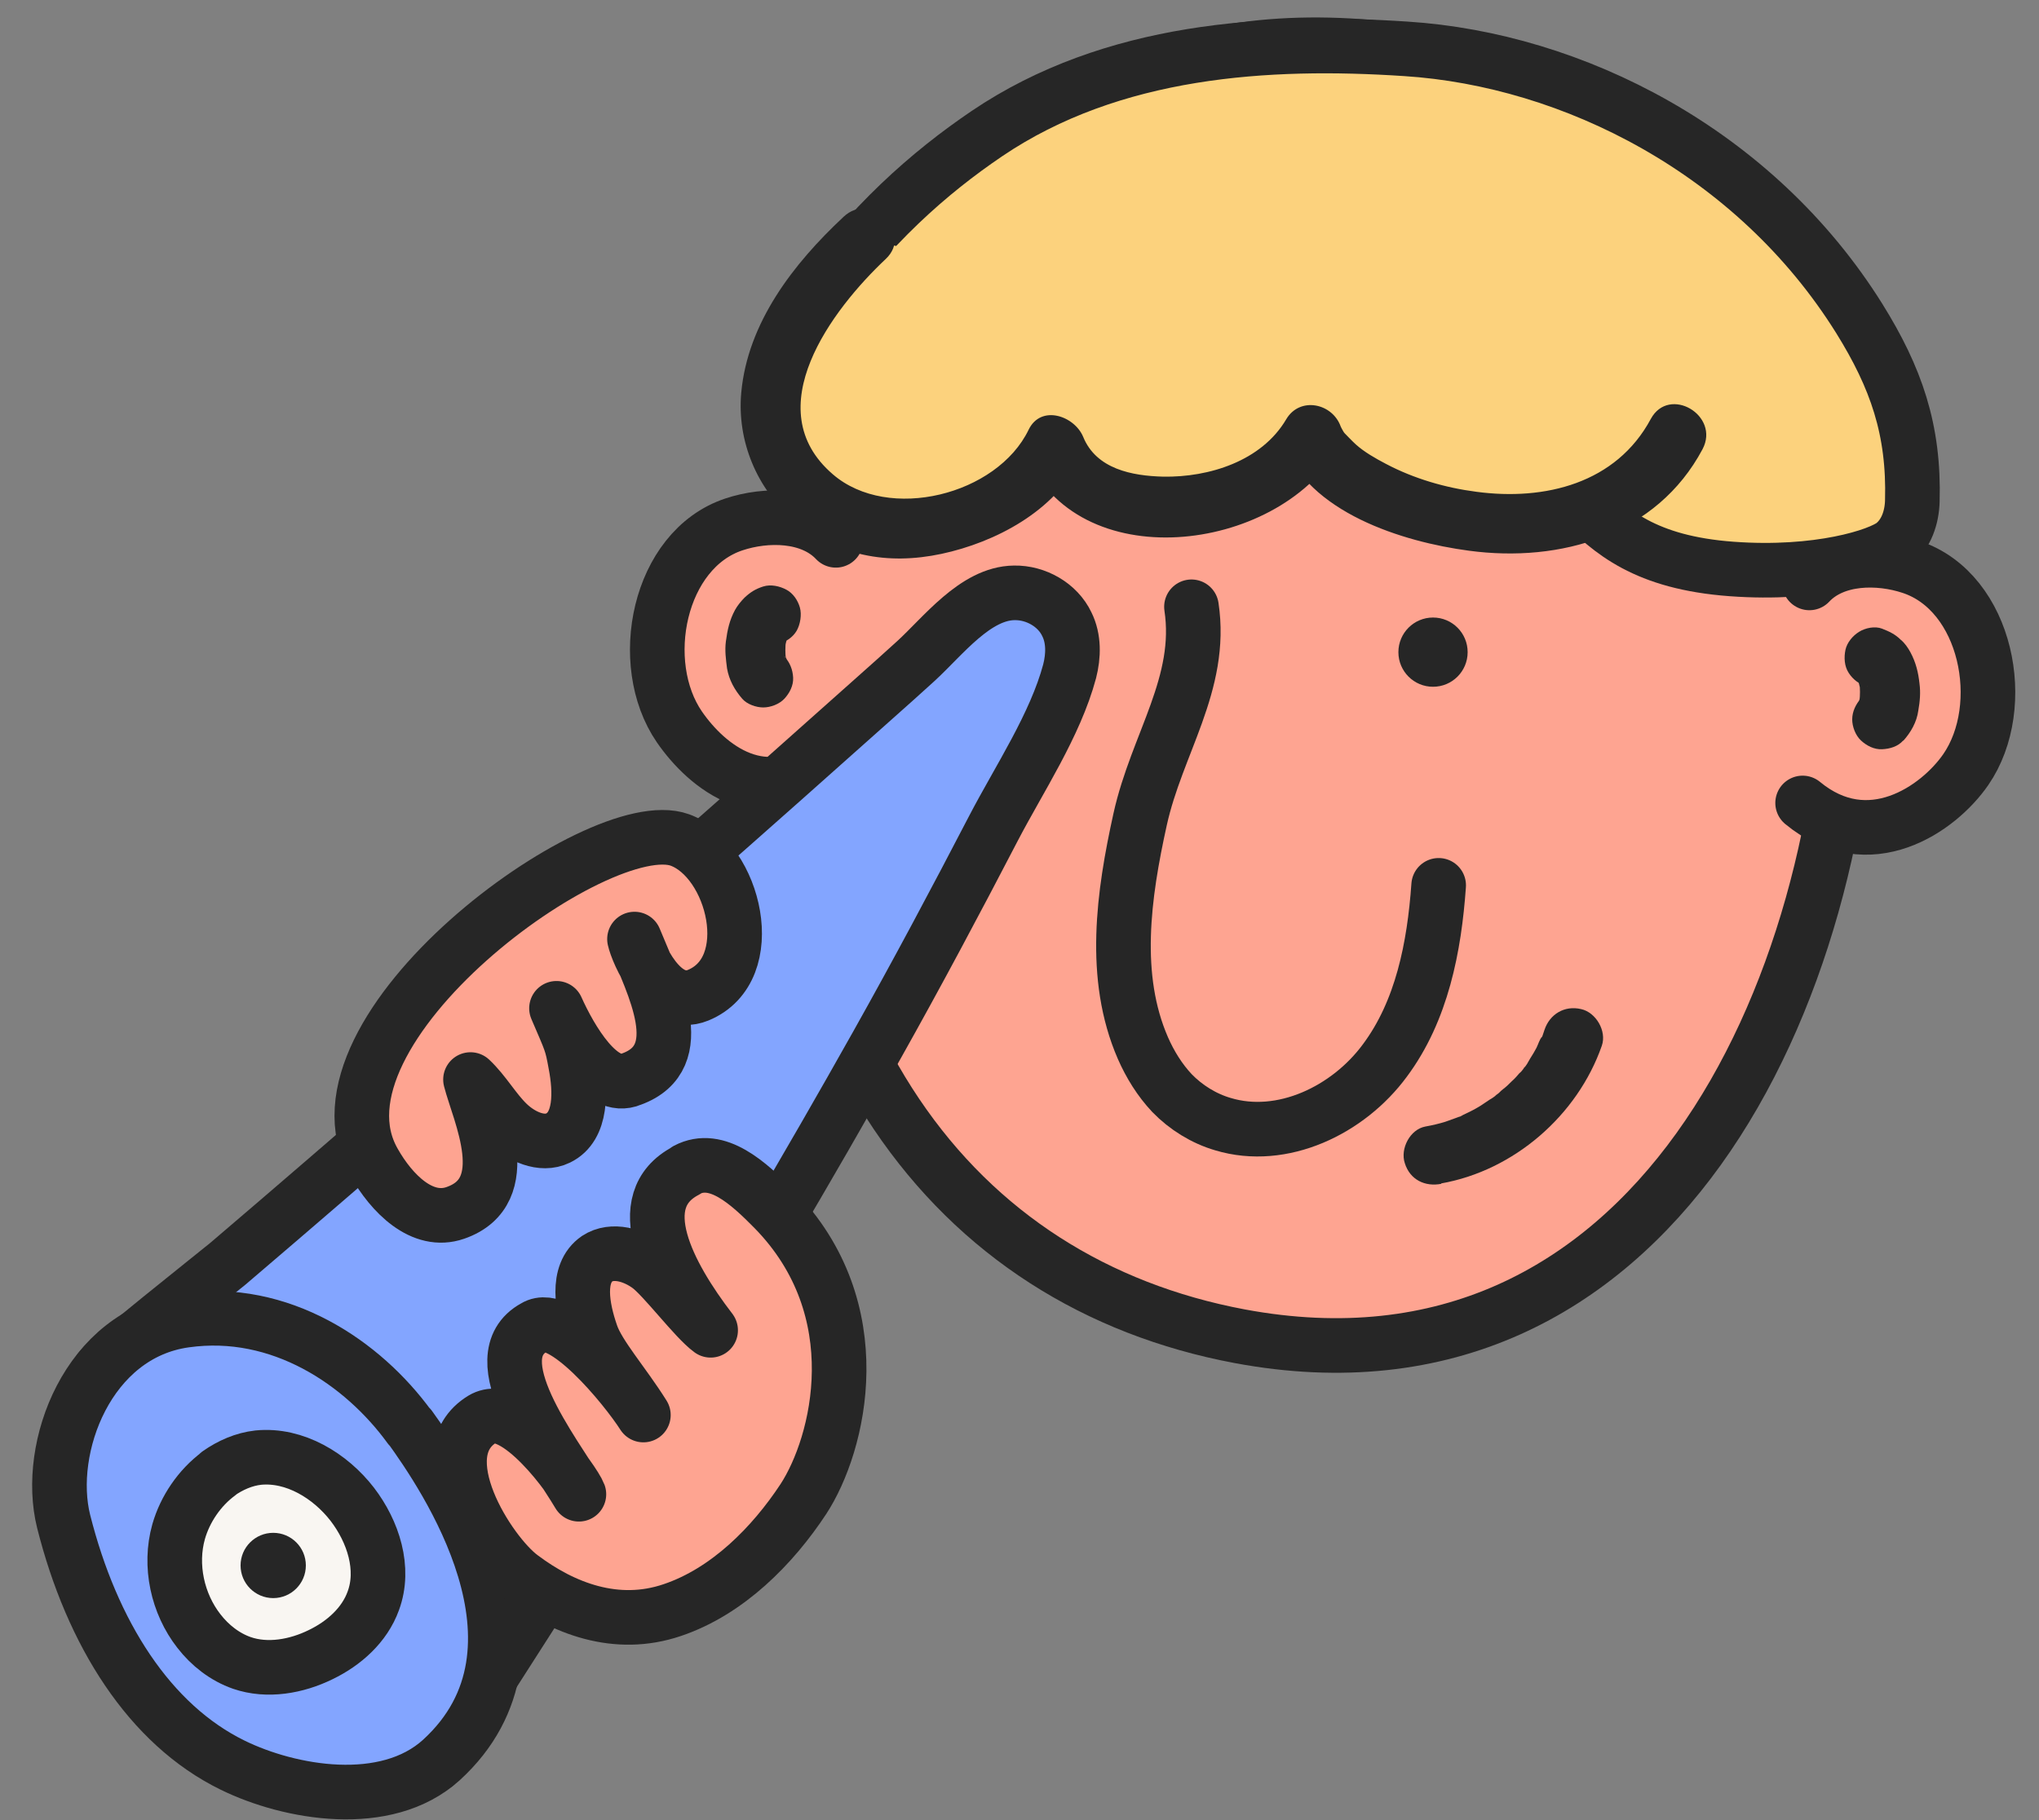
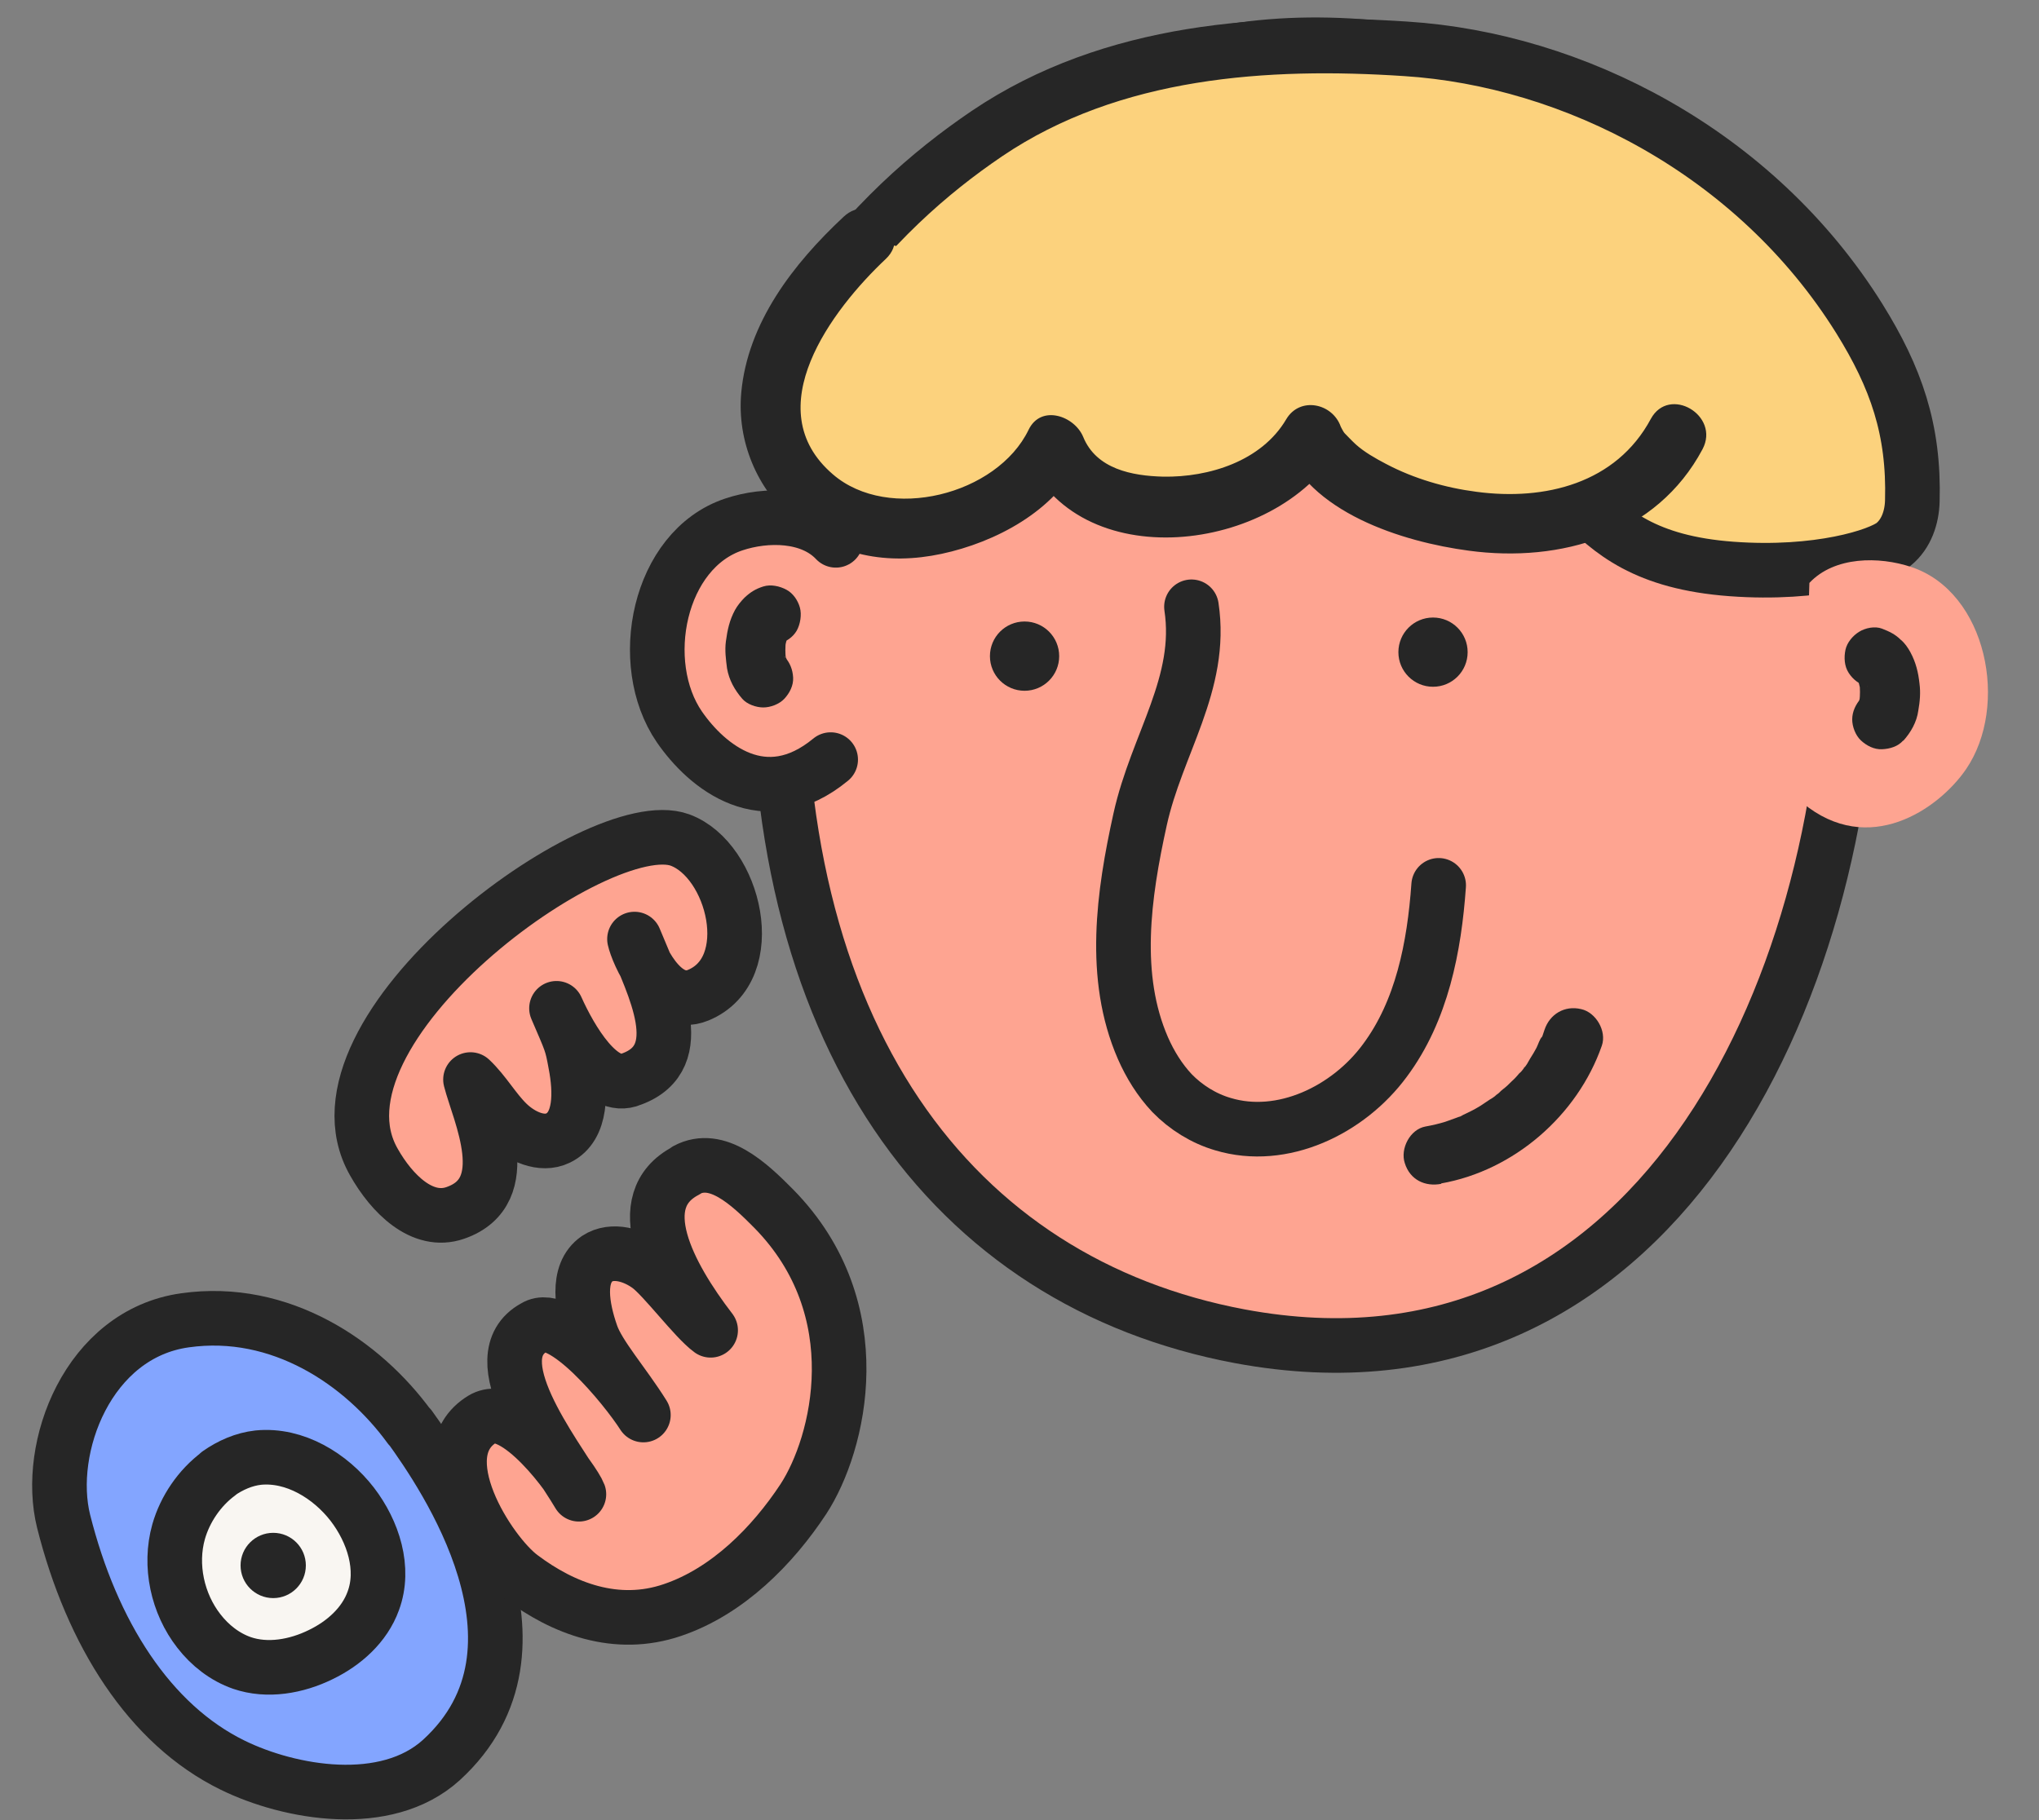
<svg xmlns="http://www.w3.org/2000/svg" width="56" height="50" viewBox="0 0 56 50" fill="none">
  <rect x="0" y="0" width="56" height="50" fill="#808080" stroke="none" />
  <path d="M50.831 17.292C50.897 9.552 47.967 3.113 39.648 1.572C33.198 0.391 28.727 2.271 25.469 7.114C23.774 9.651 21.511 13.848 21.402 17.008C20.997 28.476 26.179 35.232 34.05 36.708C45.354 38.817 50.755 27.361 50.831 17.292Z" fill="#FEA491" stroke="#262626" stroke-width="1.5" stroke-linecap="round" stroke-linejoin="round" />
  <path d="M39.357 18.866C39.883 18.866 40.308 18.441 40.308 17.915C40.308 17.39 39.883 16.964 39.357 16.964C38.832 16.964 38.406 17.39 38.406 17.915C38.406 18.441 38.832 18.866 39.357 18.866Z" fill="#262626" />
  <path d="M28.139 18.976C28.664 18.976 29.09 18.55 29.09 18.025C29.09 17.499 28.664 17.073 28.139 17.073C27.613 17.073 27.188 17.499 27.188 18.025C27.188 18.55 27.613 18.976 28.139 18.976Z" fill="#262626" />
  <path d="M39.577 32.51C41.577 32.16 43.326 30.64 43.993 28.727C44.135 28.323 43.829 27.809 43.425 27.721C42.966 27.612 42.561 27.863 42.419 28.29C42.397 28.345 42.386 28.399 42.364 28.454C42.353 28.487 42.332 28.53 42.321 28.563L42.353 28.476C42.288 28.541 42.244 28.694 42.2 28.782C42.146 28.88 42.091 28.979 42.026 29.077C41.982 29.153 41.905 29.306 41.84 29.35L41.905 29.274C41.905 29.274 41.861 29.328 41.84 29.361C41.807 29.405 41.774 29.449 41.73 29.481C41.665 29.558 41.599 29.634 41.523 29.7C41.446 29.777 41.37 29.853 41.282 29.919C41.238 29.951 41.206 29.984 41.162 30.028C41.14 30.05 40.987 30.148 41.096 30.083C41.206 30.017 41.074 30.094 41.053 30.116C41.009 30.148 40.965 30.181 40.921 30.203C40.834 30.258 40.746 30.323 40.659 30.378C40.484 30.487 40.298 30.575 40.112 30.662C40.287 30.596 39.948 30.739 40.112 30.662C40.069 30.684 40.025 30.695 39.97 30.717C39.883 30.75 39.784 30.782 39.697 30.815C39.522 30.87 39.336 30.913 39.15 30.946C38.724 31.023 38.451 31.558 38.582 31.952C38.724 32.411 39.139 32.608 39.588 32.52L39.577 32.51Z" fill="#262626" />
  <path d="M32.723 16.669C33.041 18.779 31.772 20.43 31.313 22.507C30.854 24.584 30.537 26.836 31.39 28.793C31.587 29.241 31.849 29.667 32.188 30.028C32.57 30.422 33.062 30.728 33.587 30.881C35.216 31.373 37.031 30.498 38.036 29.131C39.053 27.765 39.392 26.016 39.512 24.321" fill="#FEA491" />
  <path d="M32.723 16.669C33.041 18.779 31.772 20.43 31.313 22.507C30.854 24.584 30.537 26.836 31.39 28.793C31.587 29.241 31.849 29.667 32.188 30.028C32.57 30.422 33.062 30.728 33.587 30.881C35.216 31.373 37.031 30.498 38.036 29.131C39.053 27.765 39.392 26.016 39.512 24.321" stroke="#262626" stroke-width="1.5" stroke-linecap="round" stroke-linejoin="round" />
  <path d="M22.956 14.843C22.267 14.111 21.043 14.111 20.157 14.406C18.08 15.095 17.457 18.221 18.66 19.97C19.414 21.064 20.999 22.364 22.814 20.867" fill="#FEA491" />
  <path d="M22.956 14.843C22.267 14.111 21.043 14.111 20.157 14.406C18.08 15.095 17.457 18.221 18.66 19.97C19.414 21.064 20.999 22.364 22.814 20.867" stroke="#262626" stroke-width="1.5" stroke-linecap="round" stroke-linejoin="round" />
-   <path d="M20.956 18.604C20.726 18.363 20.715 18.013 20.737 17.696C20.759 17.379 20.901 16.986 21.164 16.898" fill="#FEA491" />
+   <path d="M20.956 18.604C20.759 17.379 20.901 16.986 21.164 16.898" fill="#FEA491" />
  <path d="M21.543 18.024C21.543 18.024 21.51 17.98 21.488 17.959L21.619 18.123C21.619 18.123 21.553 18.024 21.532 17.97L21.619 18.166C21.586 18.079 21.564 17.991 21.553 17.893L21.586 18.112C21.564 17.948 21.564 17.773 21.586 17.598L21.553 17.817C21.575 17.696 21.597 17.576 21.652 17.467L21.564 17.663C21.597 17.598 21.63 17.521 21.674 17.467L21.543 17.631C21.543 17.631 21.597 17.565 21.63 17.543L21.466 17.674C21.466 17.674 21.521 17.642 21.553 17.62L21.357 17.707C21.357 17.707 21.378 17.707 21.389 17.696C21.597 17.62 21.772 17.511 21.881 17.325C21.98 17.15 22.023 16.887 21.969 16.691C21.914 16.494 21.783 16.297 21.597 16.199C21.411 16.1 21.171 16.046 20.963 16.111C20.755 16.177 20.613 16.264 20.449 16.417C20.351 16.516 20.253 16.636 20.187 16.756C20.034 17.04 19.979 17.303 19.936 17.62C19.903 17.871 19.936 18.112 19.968 18.363C20.023 18.68 20.176 18.953 20.384 19.194C20.515 19.347 20.766 19.434 20.963 19.434C21.16 19.434 21.4 19.347 21.543 19.194C21.685 19.041 21.794 18.833 21.783 18.615C21.772 18.396 21.695 18.199 21.543 18.035V18.024Z" fill="#262626" />
  <path d="M39.905 11.99C43.775 12.209 42.802 15.281 47.558 15.63C49.93 15.805 51.614 15.27 52.007 14.953C52.357 14.668 52.51 14.209 52.521 13.761C52.576 11.804 52.073 10.372 51.067 8.754C48.203 4.163 43.196 1.637 38.615 1.342C34.822 1.091 30.547 1.342 27.104 3.671C25.541 4.731 23.879 6.174 22.316 8.393C21.55 9.465 25.027 9.148 25.541 10.58C26.328 12.777 30.165 11.258 31.881 11.225C35.401 11.137 36.374 11.804 39.894 12.001L39.905 11.99Z" fill="#FCD27D" stroke="#262626" stroke-width="1.5" stroke-linecap="round" stroke-linejoin="round" />
  <path d="M23.731 6.546C19.883 10.099 20.812 13.269 23.49 14.351C25.119 15.007 28.224 13.848 28.945 12.22C29.59 13.969 31.602 13.903 32.05 13.914C33.515 13.947 35.319 13.236 36.029 11.935C36.685 13.98 43.835 16.276 46.065 11.935" fill="#FCD27D" />
  <path d="M23.157 5.967C21.79 7.246 20.533 8.864 20.358 10.788C20.238 12.11 20.785 13.433 21.801 14.286C22.982 15.27 24.37 15.532 25.857 15.215C27.344 14.898 28.973 14.034 29.651 12.635L28.153 12.438C29.563 15.893 35.051 15.193 36.734 12.351L35.237 12.154C35.915 14.078 38.527 14.887 40.342 15.128C42.856 15.467 45.502 14.701 46.759 12.34C47.251 11.411 45.841 10.58 45.338 11.509C44.387 13.28 42.43 13.761 40.55 13.51C39.697 13.4 38.833 13.149 38.068 12.745C37.773 12.591 37.467 12.416 37.237 12.209C37.139 12.121 36.975 11.946 36.931 11.903C36.888 11.859 36.811 11.695 36.822 11.717C36.592 11.072 35.696 10.886 35.324 11.52C34.647 12.668 33.203 13.116 31.946 13.094C31.093 13.072 30.11 12.887 29.749 12.001C29.508 11.422 28.59 11.105 28.251 11.804C27.387 13.597 24.403 14.351 22.873 13.029C20.785 11.236 22.851 8.503 24.327 7.114C25.092 6.393 23.933 5.234 23.168 5.956L23.157 5.967Z" fill="#262626" />
  <path d="M49.694 16.013C50.382 15.28 51.607 15.28 52.492 15.576C54.569 16.264 55.193 19.391 53.99 21.14C53.236 22.233 51.322 23.556 49.508 22.058" fill="#FEA491" />
-   <path d="M49.694 16.013C50.382 15.28 51.607 15.28 52.492 15.576C54.569 16.264 55.193 19.391 53.99 21.14C53.236 22.233 51.322 23.556 49.508 22.058" stroke="#262626" stroke-width="1.5" stroke-linecap="round" stroke-linejoin="round" />
  <path d="M51.683 19.773C51.913 19.533 51.924 19.183 51.902 18.866C51.88 18.549 51.738 18.156 51.476 18.068" fill="#FEA491" />
  <path d="M52.27 20.353C52.477 20.123 52.642 19.839 52.685 19.522C52.729 19.271 52.751 19.03 52.718 18.779C52.685 18.473 52.62 18.199 52.467 17.915C52.401 17.795 52.313 17.664 52.204 17.576C52.051 17.423 51.887 17.347 51.69 17.27C51.494 17.194 51.231 17.248 51.056 17.358C50.881 17.467 50.728 17.653 50.685 17.849C50.641 18.057 50.652 18.298 50.772 18.483C50.892 18.669 51.056 18.79 51.264 18.855C51.275 18.855 51.286 18.855 51.297 18.866L51.1 18.779C51.1 18.779 51.155 18.811 51.188 18.833L51.023 18.702C51.023 18.702 51.089 18.757 51.111 18.79L50.98 18.626C51.023 18.691 51.067 18.757 51.089 18.822L51.002 18.626C51.045 18.735 51.078 18.855 51.1 18.976L51.067 18.757C51.089 18.921 51.089 19.096 51.067 19.271L51.1 19.052C51.089 19.15 51.067 19.238 51.035 19.325L51.122 19.128C51.1 19.183 51.067 19.238 51.035 19.282L51.166 19.118C51.166 19.118 51.133 19.161 51.111 19.183C50.969 19.347 50.87 19.544 50.87 19.763C50.87 19.959 50.958 20.2 51.111 20.342C51.264 20.484 51.472 20.593 51.69 20.582C51.909 20.572 52.128 20.506 52.27 20.342V20.353Z" fill="#262626" />
-   <path d="M2.747 37.648C4.9 41.922 8.081 45.672 11.94 48.492C11.918 48.471 17.658 39.572 18.161 38.741C20.205 35.439 22.184 32.094 24.086 28.705C25.19 26.738 26.25 24.748 27.289 22.747C27.989 21.403 28.983 19.916 29.377 18.44C29.486 18.014 29.497 17.544 29.301 17.15C29.049 16.614 28.448 16.276 27.858 16.286C26.786 16.297 25.901 17.478 25.146 18.167C24.392 18.855 23.627 19.522 22.872 20.2C21.036 21.84 19.188 23.469 17.33 25.098C13.657 28.323 9.973 31.548 6.256 34.718C6.037 34.904 2.703 37.538 2.747 37.637V37.648Z" fill="#83A5FF" stroke="#262626" stroke-width="1.5" stroke-linecap="round" stroke-linejoin="round" />
  <path d="M12.507 33.319C14.212 32.728 13.152 30.564 12.922 29.656C13.305 30.017 13.567 30.498 13.939 30.859C14.311 31.22 14.879 31.482 15.327 31.263C15.983 30.946 15.951 29.973 15.808 29.23C15.699 28.629 15.688 28.64 15.284 27.699C15.666 28.552 16.508 30.006 17.339 29.645C19.001 29.044 17.929 27.043 17.426 25.797C17.503 26.147 18.17 27.754 19.175 27.339C20.903 26.628 20.17 23.622 18.673 23.075C16.442 22.266 8.2 28.29 10.266 31.919C10.758 32.794 11.6 33.636 12.507 33.319Z" fill="#FEA491" stroke="#262626" stroke-width="1.5" stroke-linecap="round" stroke-linejoin="round" />
  <path d="M11.247 39.2C9.968 37.44 7.705 35.899 5.081 36.27C2.414 36.642 1.244 39.769 1.747 41.791C2.523 44.874 4.108 47.377 6.393 48.492C7.956 49.258 10.602 49.728 12.121 48.35C15.499 45.267 12.176 40.479 11.258 39.2H11.247Z" fill="#83A5FF" stroke="#262626" stroke-width="1.5" stroke-linecap="round" stroke-linejoin="round" />
  <path d="M18.84 32.16C17.265 32.98 18.348 35.024 19.517 36.544C19.091 36.237 18.238 35.09 17.823 34.783C17.407 34.477 16.817 34.303 16.402 34.576C15.811 34.98 15.986 35.931 16.238 36.653C16.435 37.232 17.123 37.998 17.67 38.872C17.167 38.085 15.44 35.986 14.685 36.456C13.155 37.287 15.221 39.9 15.899 41.048C15.779 40.72 14.161 38.435 13.253 38.981C11.679 39.932 13.428 42.666 14.314 43.321C15.462 44.185 16.927 44.754 18.468 44.229C19.988 43.715 21.223 42.458 22.065 41.179C23.049 39.67 23.967 35.975 21.256 33.209C20.556 32.499 19.692 31.701 18.861 32.138L18.84 32.16Z" fill="#FEA491" stroke="#262626" stroke-width="1.5" stroke-linecap="round" stroke-linejoin="round" />
  <path d="M6.011 40.479C5.475 40.873 5.081 41.463 4.906 42.075C4.644 43.004 4.874 44.054 5.464 44.808C5.77 45.202 6.175 45.519 6.645 45.683C7.344 45.923 8.142 45.781 8.809 45.453C9.443 45.147 10.012 44.644 10.252 43.977C10.58 43.092 10.252 42.075 9.673 41.321C9.072 40.545 8.099 39.943 7.093 40.042C6.699 40.086 6.328 40.249 6 40.479H6.011Z" fill="#F9F6F2" stroke="#262626" stroke-width="1.5" stroke-linecap="round" stroke-linejoin="round" />
  <path d="M7.504 43.901C7.999 43.901 8.4 43.499 8.4 43.004C8.4 42.509 7.999 42.108 7.504 42.108C7.009 42.108 6.607 42.509 6.607 43.004C6.607 43.499 7.009 43.901 7.504 43.901Z" fill="#262626" />
</svg>